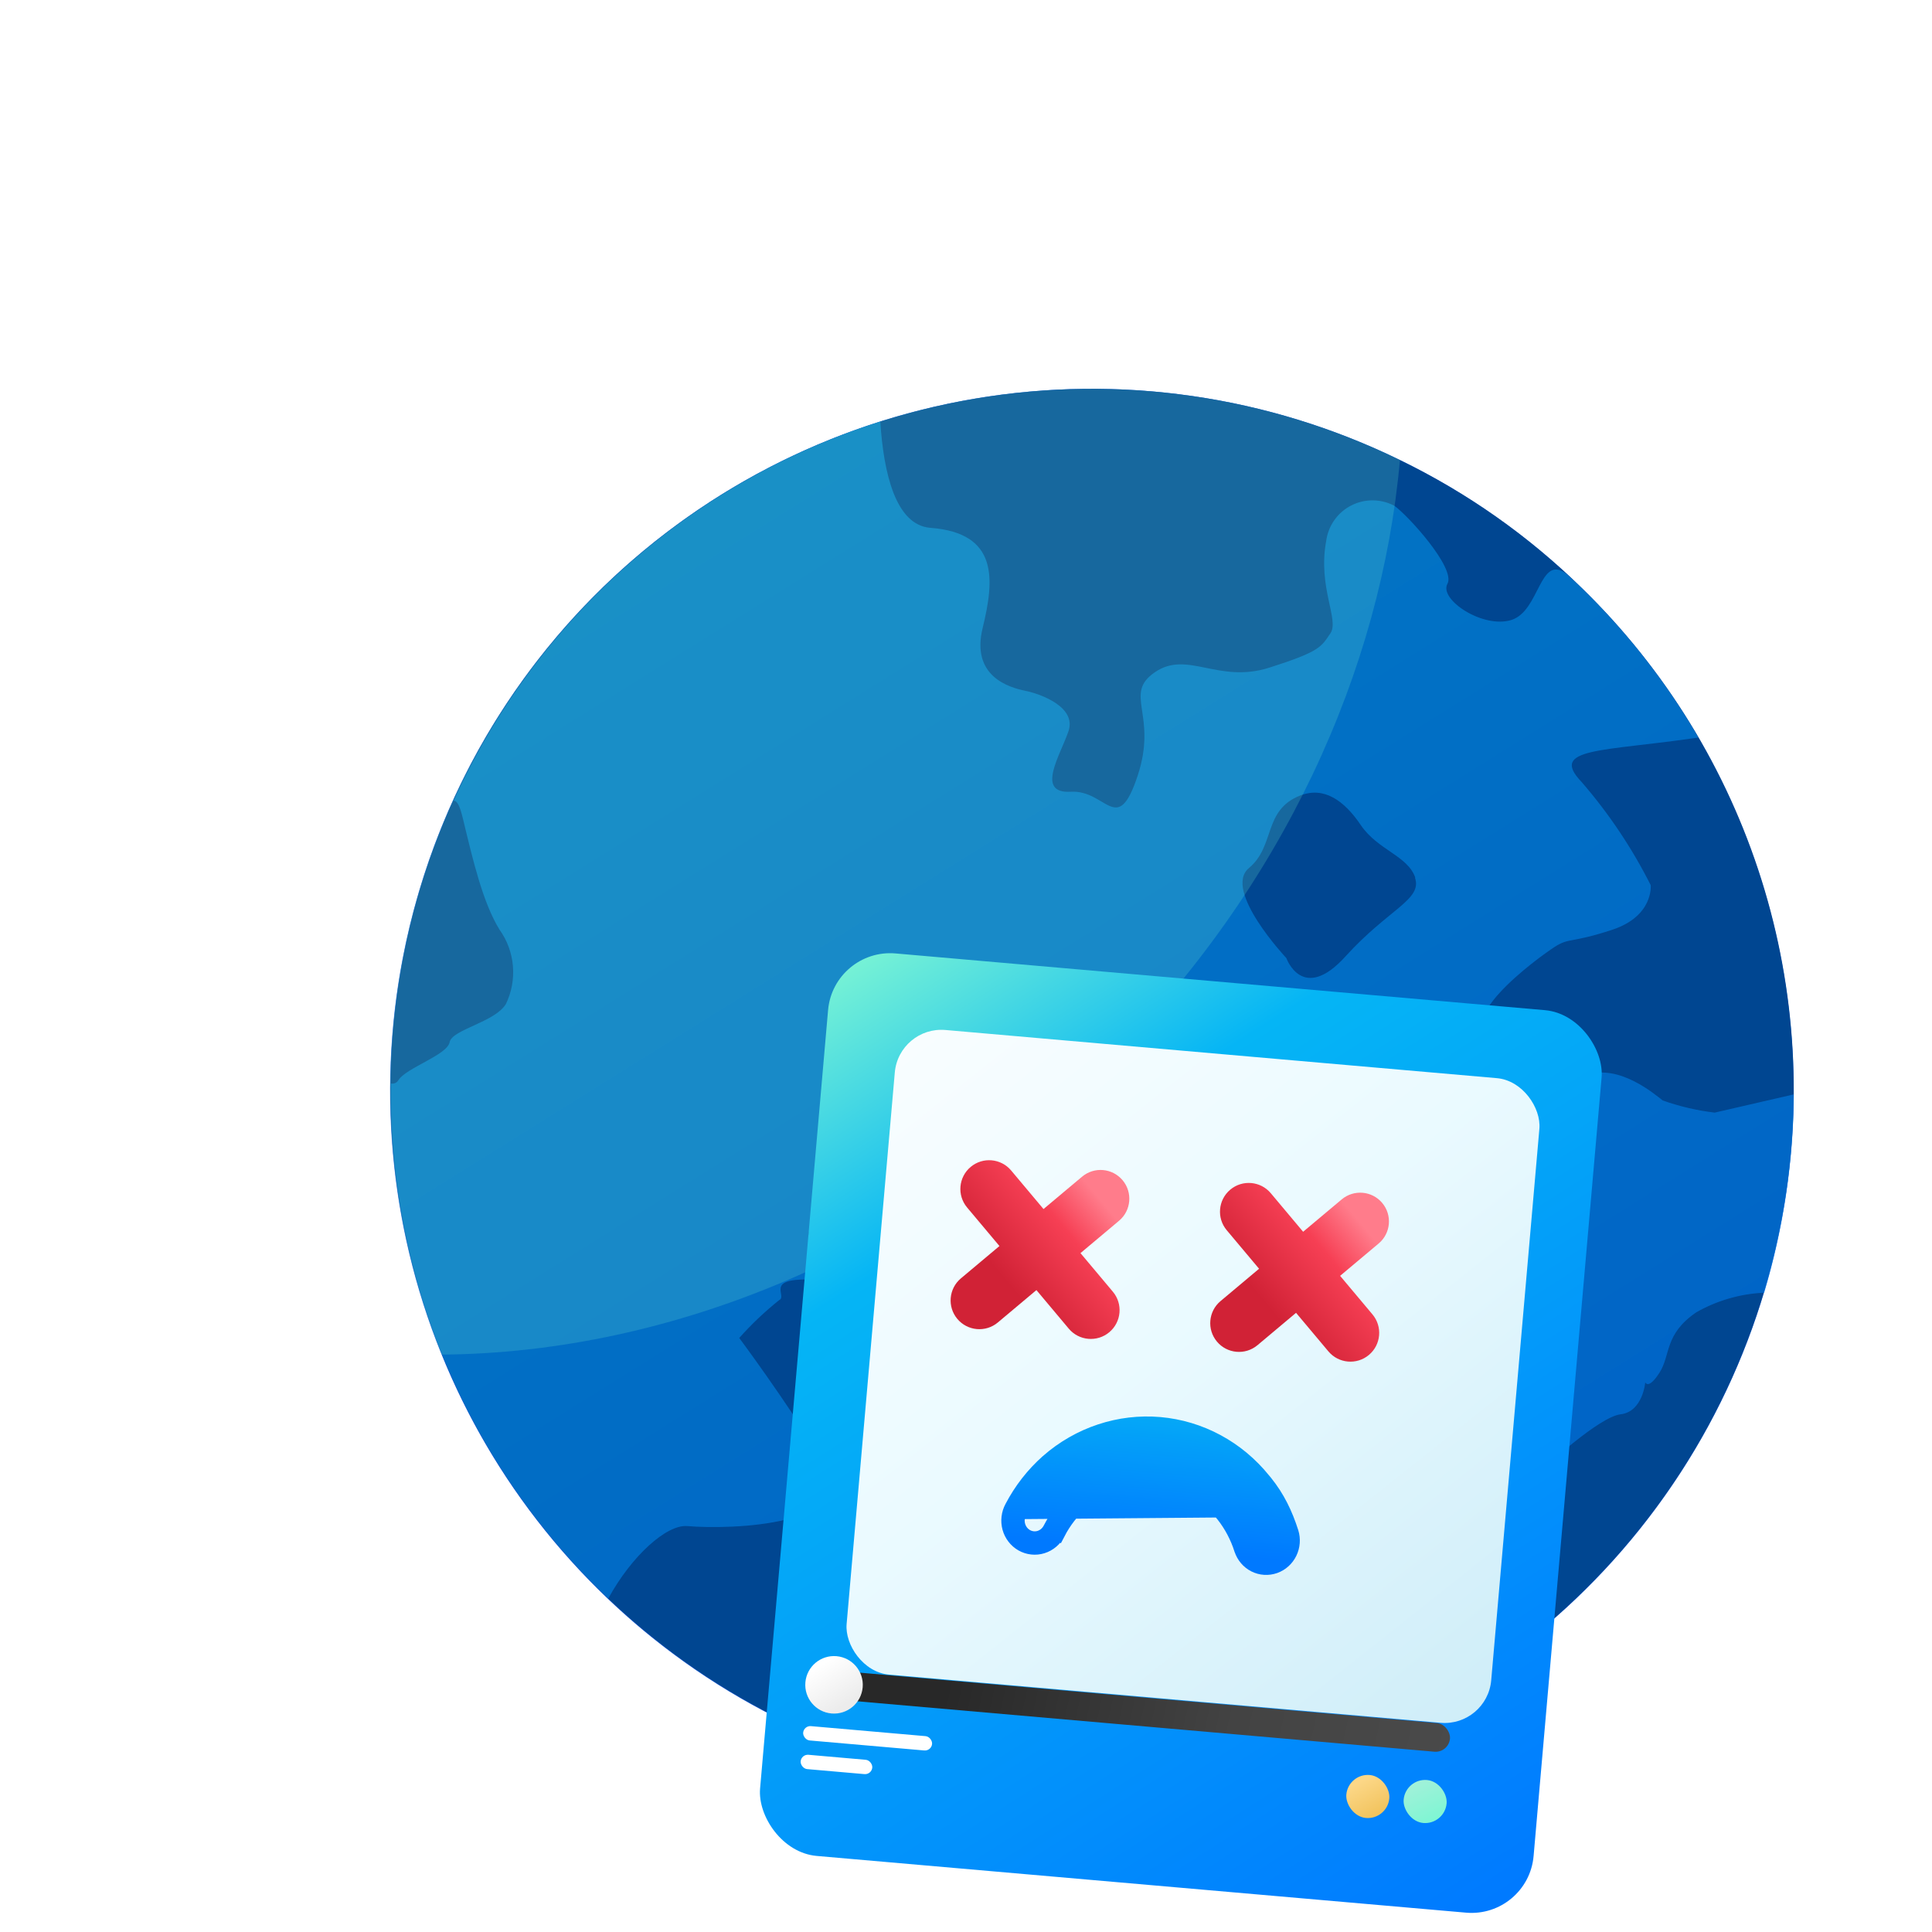
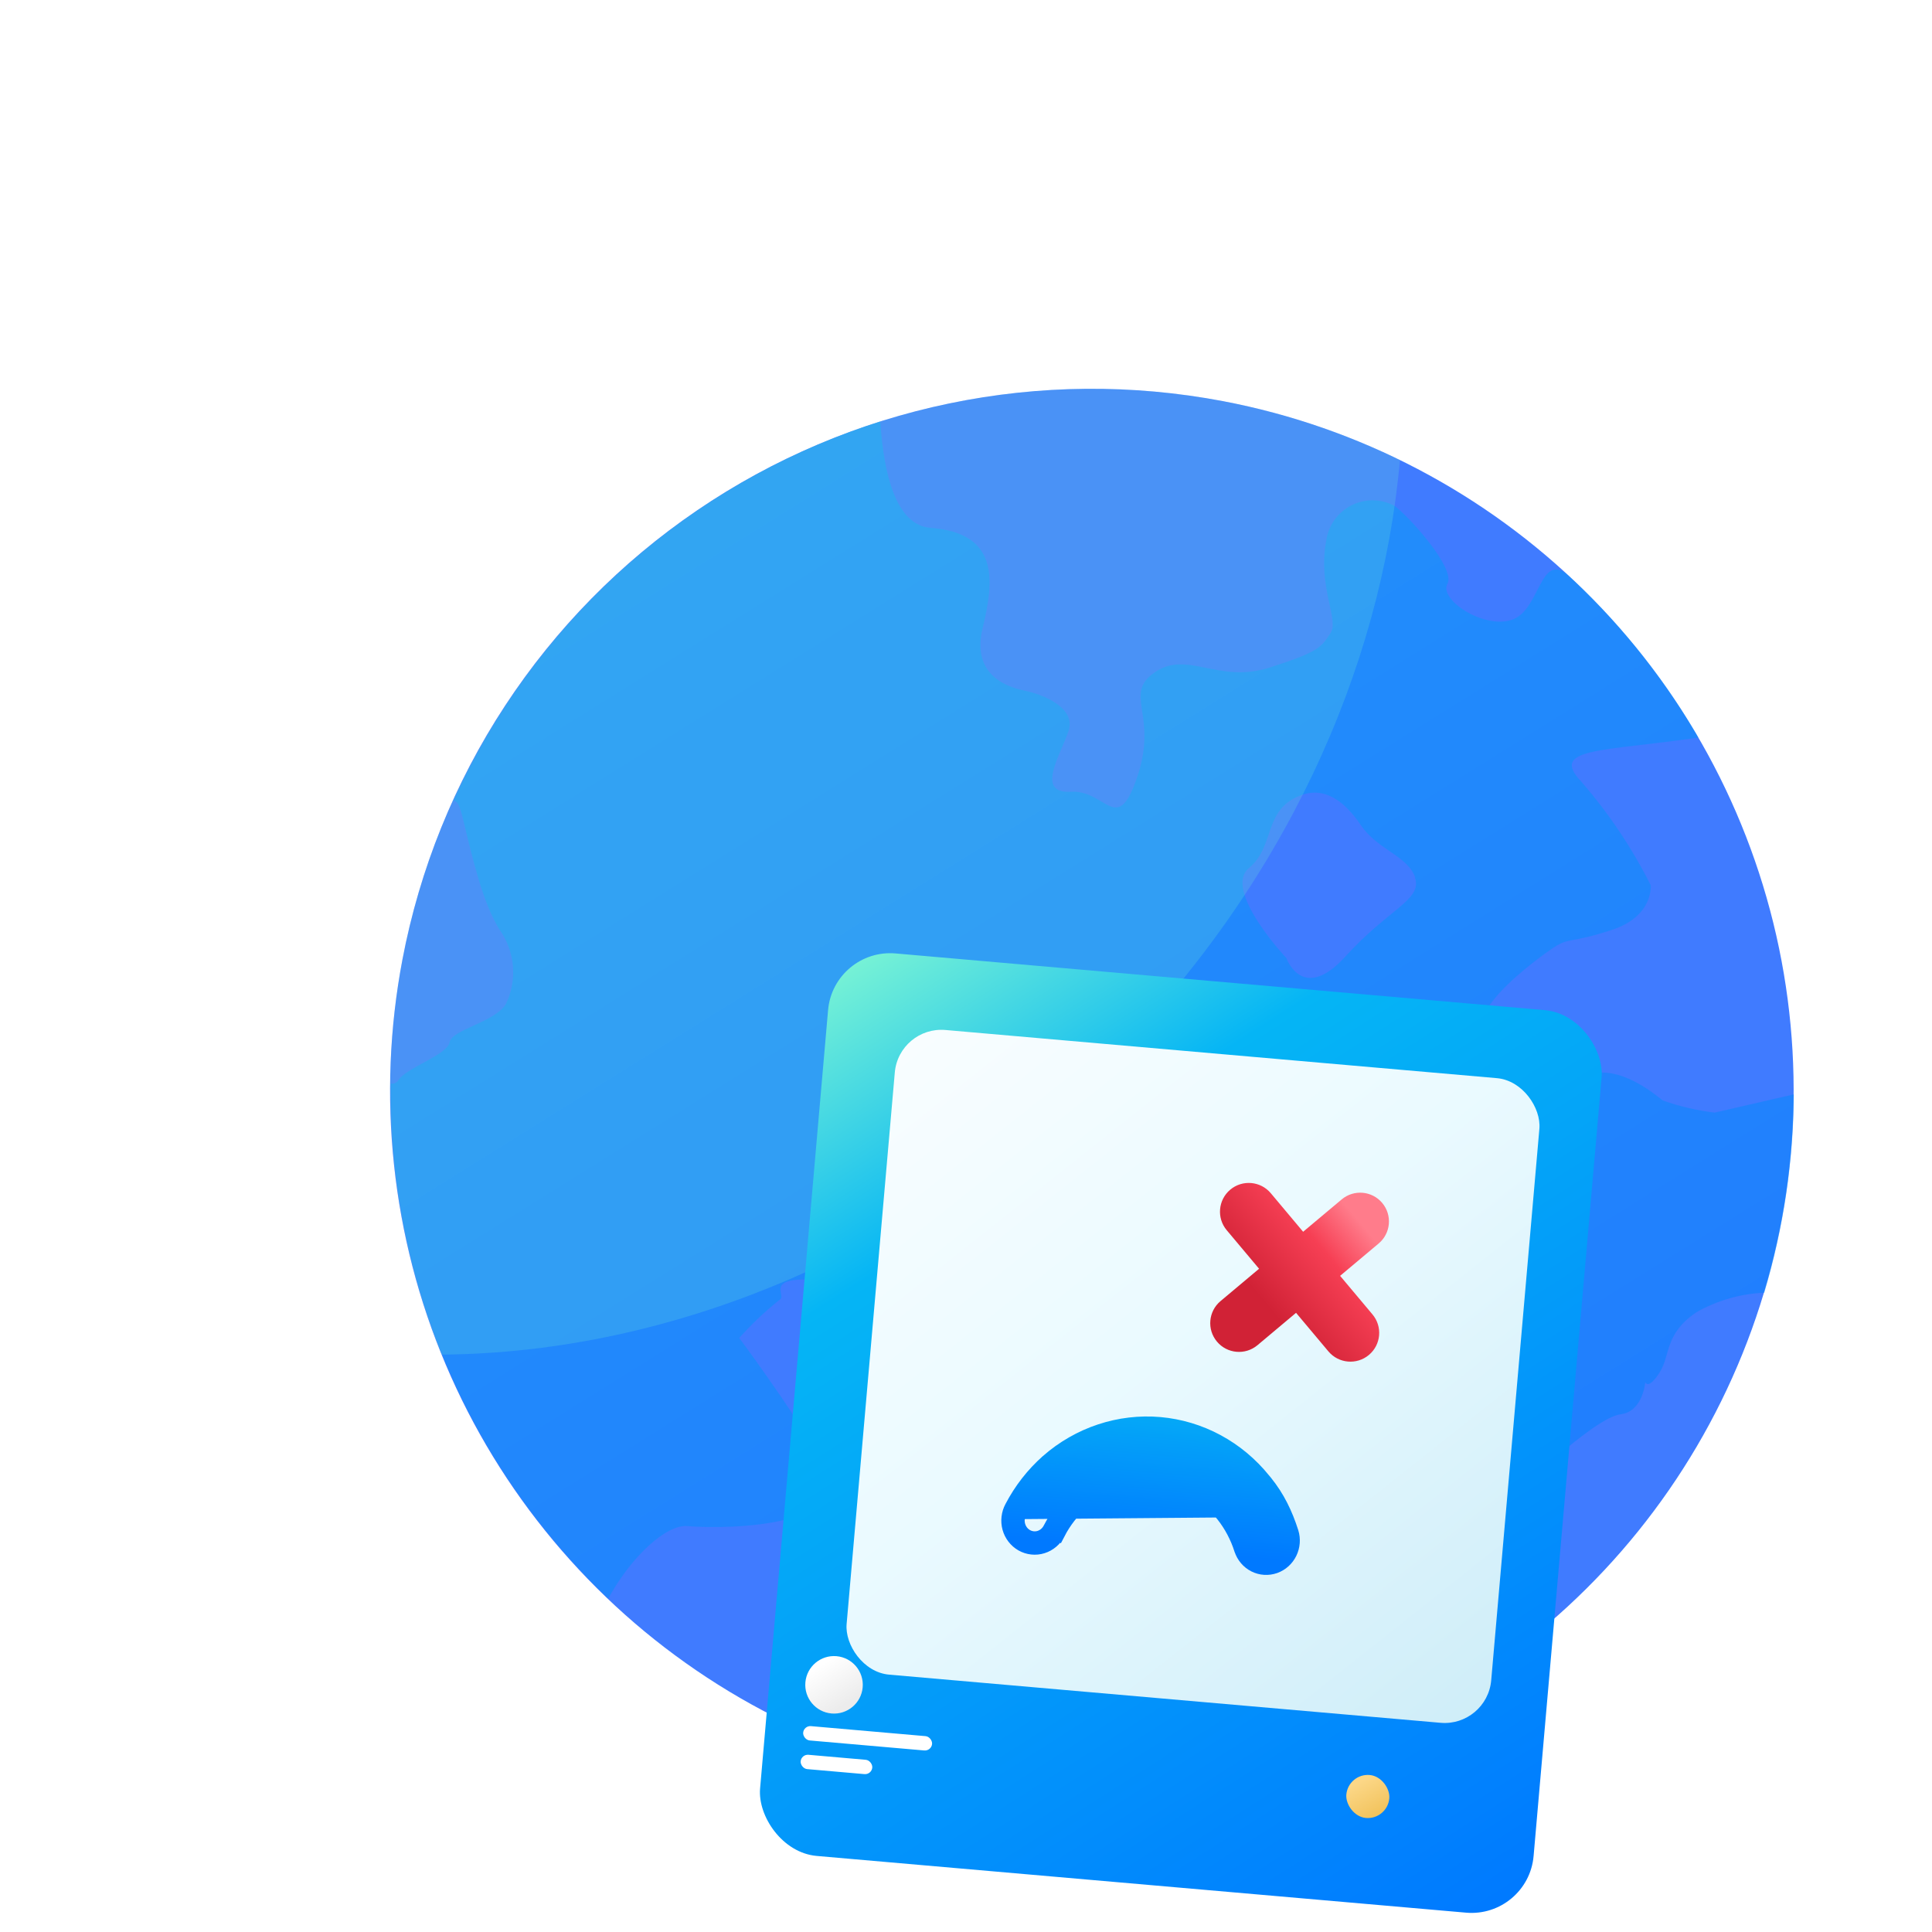
<svg xmlns="http://www.w3.org/2000/svg" width="124" height="124" viewBox="0 0 124 124" fill="none">
  <g filter="url(#filter0_d_115_1230)">
    <path d="M70.498 17.747C79.249 19.413 87.31 23.636 93.661 29.883C100.012 36.13 104.369 44.12 106.18 52.843C107.991 61.566 107.174 70.631 103.834 78.89C100.494 87.149 94.78 94.232 87.415 99.244C80.05 104.255 71.364 106.97 62.456 107.045C53.548 107.12 44.818 104.551 37.37 99.664C29.922 94.777 24.09 87.791 20.611 79.589C17.133 71.387 16.165 62.338 17.829 53.586C18.934 47.773 21.172 42.236 24.418 37.29C27.663 32.343 31.85 28.084 36.741 24.756C41.632 21.428 47.13 19.096 52.922 17.894C58.714 16.691 64.686 16.642 70.498 17.747Z" fill="#407BFF" />
-     <path d="M106.322 70.421C104.559 79.673 99.941 88.139 93.116 94.629C86.291 101.119 77.604 105.306 68.276 106.6C58.948 107.895 49.449 106.232 41.115 101.846C32.781 97.46 26.032 90.572 21.817 82.149C17.602 73.727 16.133 64.195 17.617 54.895C19.101 45.594 23.463 36.993 30.09 30.301C36.716 23.609 45.274 19.163 54.559 17.589C63.844 16.015 73.389 17.391 81.851 21.525C86.16 23.613 90.101 26.386 93.522 29.738C98.858 34.928 102.822 41.362 105.056 48.464C107.29 55.565 107.725 63.11 106.322 70.421Z" fill="#004691" />
    <path opacity="0.5" d="M93.06 29.306L92.885 29.152C92.77 29.031 92.647 28.917 92.516 28.814C90.802 27.551 90.832 31.216 89.005 31.791C87.178 32.365 84.345 30.477 84.899 29.471C85.454 28.465 82.343 25.056 81.491 24.461C81.064 24.235 80.588 24.116 80.105 24.113C79.621 24.111 79.144 24.226 78.715 24.447C78.285 24.669 77.916 24.992 77.638 25.387C77.36 25.783 77.182 26.24 77.118 26.719C76.564 29.707 77.981 31.791 77.385 32.653C76.79 33.515 76.759 33.803 73.474 34.85C70.19 35.897 68.219 33.721 66.135 35.137C64.051 36.554 66.33 37.827 65.016 41.79C63.702 45.752 63.025 42.683 60.725 42.816C58.426 42.95 60.079 40.434 60.582 38.915C61.085 37.396 58.857 36.554 57.81 36.338C56.763 36.123 54.31 35.414 55.069 32.304C55.829 29.193 56.096 26.216 51.723 25.878C49.475 25.713 48.705 22.326 48.5 19.051C42.486 20.965 36.941 24.12 32.223 28.313C27.505 32.506 23.721 37.643 21.113 43.391C21.349 43.391 21.514 43.72 21.719 44.572C22.366 47.261 22.992 49.931 24.059 51.665C24.55 52.351 24.848 53.156 24.92 53.996C24.992 54.836 24.837 55.68 24.47 56.439C23.752 57.62 21.011 58.071 20.857 58.893C20.703 59.714 18.065 60.535 17.572 61.326C17.524 61.408 17.452 61.473 17.366 61.511C17.279 61.55 17.182 61.56 17.09 61.541C17.018 67.714 18.22 73.836 20.62 79.523C23.02 85.211 26.567 90.342 31.04 94.597C32.538 91.856 34.786 89.834 36.11 89.947C38.861 90.183 47.402 89.947 44.866 85.841C42.331 81.734 39.446 77.874 39.446 77.874C40.231 76.992 41.09 76.178 42.013 75.441C42.557 75.195 41.068 74.045 43.942 74.127C46.817 74.209 47.073 74.23 45.995 72.7C44.918 71.171 42.916 71.941 44.435 70.39C45.954 68.84 47.515 67.742 48.716 69.795C49.917 71.848 48.87 72.772 49.301 73.398C49.732 74.024 54.002 73.737 54.002 73.737C54.002 73.737 54.885 75.4 54.382 75.677C53.485 76.47 52.648 77.328 51.877 78.244C51.877 78.244 50.851 80.143 49.917 80.533C48.983 80.923 51.733 84.639 52.627 85.225C53.52 85.81 53.848 86.313 54.679 86.251C55.511 86.189 57.359 84.65 58.005 84.198C58.652 83.746 61.968 85.512 61.968 85.512C63.172 86.449 64.279 87.505 65.273 88.664C65.757 89.303 66.445 89.759 67.223 89.957C68 90.154 68.822 90.082 69.553 89.752C70.354 89.208 70.58 87.432 71.811 88.222C73.043 89.013 73.444 89.711 73.936 93.129C74.429 96.548 79.212 102.05 78.289 104.042C82.713 102.34 86.836 99.941 90.504 96.938C86.747 95.09 85.484 93.376 85.022 92.421C84.417 91.189 84.858 91.251 85.546 89.423C86.234 87.596 89.99 86.918 90.678 86.477C91.366 86.035 94.61 82.945 96.026 82.771C97.443 82.596 97.597 80.718 97.597 80.718C97.597 80.718 97.782 81.231 98.51 80.102C99.239 78.973 98.798 77.638 100.882 76.221C102.213 75.466 103.704 75.036 105.234 74.969C106.468 70.837 107.107 66.551 107.133 62.239L102.052 63.41C100.914 63.274 99.795 63.012 98.716 62.629C98.223 62.249 95.934 60.268 93.84 60.997C91.746 61.726 91.787 60.042 88.204 58.944C84.622 57.845 90.802 53.411 91.766 52.784C92.731 52.158 92.793 52.559 95.472 51.676C98.151 50.793 97.946 48.812 97.946 48.812C96.746 46.43 95.257 44.206 93.511 42.19C91.376 39.962 94.856 40.25 101.005 39.336C98.855 35.626 96.179 32.248 93.06 29.306ZM69.05 83.51C68.024 84.68 67.059 82.976 67.059 82.976C63.723 81.478 63.784 78.613 65.109 77.72C66.433 76.827 67.521 73.254 69.163 74.959C70.503 76.276 71.922 77.511 73.413 78.654C73.413 78.654 76.205 73.696 75.589 78.593C74.973 83.49 77.981 82.371 74.973 83.479C71.965 84.588 70.077 82.34 69.05 83.51ZM82.394 86.692C82.241 87.94 81.934 89.164 81.481 90.337L78.617 91.364C76.893 89.475 77.991 87.083 79.079 87.052C80.167 87.021 82.477 85.276 82.415 86.692L82.394 86.692ZM82.815 48.329C83.308 49.746 81.122 50.331 78.361 53.38C75.599 56.429 74.562 53.493 74.562 53.493C74.562 53.493 70.457 49.13 72.16 47.713C73.865 46.296 73.053 43.986 75.466 43.052C76.954 42.477 78.248 43.34 79.336 44.952C80.424 46.563 82.343 46.912 82.836 48.329L82.815 48.329Z" fill="url(#paint0_linear_115_1230)" />
    <path opacity="0.2" d="M81.851 21.526C80.65 35.035 74.347 48.935 63.2 60.084C50.882 72.403 35.146 78.83 20.344 78.942C16.914 70.493 16.13 61.201 18.094 52.296C20.058 43.391 24.679 35.292 31.344 29.07C38.01 22.847 46.407 18.795 55.425 17.448C64.443 16.101 73.658 17.523 81.851 21.526Z" fill="#75F1D5" />
    <g filter="url(#filter1_d_115_1230)">
      <rect width="49.845" height="58.157" rx="4" transform="matrix(0.996 0.087 -0.087 0.996 43.496 50.846)" fill="url(#paint1_linear_115_1230)" />
      <rect width="41.537" height="41.541" rx="3" transform="matrix(0.996 0.087 -0.087 0.996 47.691 55.846)" fill="url(#paint2_linear_115_1230)" />
    </g>
    <rect width="8.307" height="0.923" rx="0.462" transform="matrix(0.996 0.087 -0.087 0.996 43.589 102.747)" fill="white" />
    <rect width="4.615" height="0.923" rx="0.462" transform="matrix(0.996 0.087 -0.087 0.996 43.428 104.586)" fill="white" />
-     <rect width="40.614" height="1.846" rx="0.923" transform="matrix(0.996 0.087 -0.087 0.996 44.691 99.137)" fill="url(#paint3_linear_115_1230)" />
    <ellipse cx="1.846" cy="1.846" rx="1.846" ry="1.846" transform="matrix(0.996 0.087 -0.087 0.996 43.852 98.137)" fill="url(#paint4_linear_115_1230)" />
    <rect width="2.769" height="2.769" rx="1.385" transform="matrix(0.996 0.087 -0.087 0.996 78.531 105.803)" fill="url(#paint5_linear_115_1230)" />
-     <rect width="2.769" height="2.769" rx="1.385" transform="matrix(0.996 0.087 -0.087 0.996 82.21 106.125)" fill="url(#paint6_linear_115_1230)" />
-     <path fill-rule="evenodd" clip-rule="evenodd" d="M64.051 67.75C63.395 66.969 62.231 66.867 61.45 67.522L58.975 69.599L56.898 67.124C56.243 66.343 55.079 66.241 54.298 66.897C53.517 67.552 53.415 68.717 54.07 69.498L56.147 71.973L53.672 74.049C52.891 74.705 52.789 75.87 53.444 76.651C54.1 77.432 55.264 77.534 56.045 76.878L58.52 74.801L60.597 77.277C61.252 78.058 62.416 78.16 63.198 77.504C63.979 76.849 64.081 75.684 63.425 74.903L61.348 72.428L63.823 70.351C64.604 69.696 64.706 68.531 64.051 67.75Z" fill="url(#paint7_linear_115_1230)" />
    <path fill-rule="evenodd" clip-rule="evenodd" d="M80.714 69.208C80.059 68.427 78.894 68.325 78.113 68.981L75.638 71.057L73.562 68.582C72.906 67.801 71.742 67.7 70.961 68.355C70.18 69.01 70.078 70.175 70.733 70.956L72.81 73.431L70.335 75.508C69.554 76.163 69.452 77.328 70.108 78.109C70.763 78.89 71.927 78.992 72.709 78.336L75.183 76.26L77.26 78.735C77.915 79.516 79.08 79.618 79.861 78.962C80.642 78.307 80.744 77.142 80.088 76.361L78.011 73.886L80.487 71.809C81.267 71.154 81.369 69.989 80.714 69.208Z" fill="url(#paint8_linear_115_1230)" />
    <path d="M59.433 90.144L59.877 90.374C60.266 89.624 60.785 88.956 61.407 88.404C62.062 87.831 62.818 87.398 63.629 87.129C64.441 86.86 65.293 86.76 66.139 86.834C66.984 86.908 67.807 87.155 68.56 87.561C69.312 87.966 69.98 88.524 70.526 89.202C71.049 89.862 71.45 90.62 71.71 91.436L71.71 91.436L71.713 91.442C71.852 91.86 72.147 92.21 72.54 92.409C72.934 92.608 73.39 92.636 73.806 92.489C74.221 92.342 74.559 92.033 74.752 91.636C74.944 91.24 74.979 90.783 74.85 90.362L74.85 90.362L74.848 90.357C74.465 89.164 73.971 88.133 73.183 87.156L73.183 87.156L73.177 87.149L73.073 87.025C72.252 86.005 71.243 85.164 70.105 84.55C68.966 83.935 67.718 83.561 66.435 83.448C65.152 83.336 63.859 83.489 62.63 83.896C61.401 84.303 60.26 84.958 59.273 85.821L59.273 85.821L59.272 85.823C58.337 86.649 57.558 87.648 56.974 88.767C56.87 88.961 56.803 89.174 56.778 89.393C56.752 89.614 56.769 89.837 56.827 90.052C56.886 90.266 56.985 90.467 57.12 90.642C57.255 90.818 57.423 90.966 57.616 91.075C57.809 91.184 58.021 91.252 58.242 91.275C58.462 91.299 58.684 91.276 58.895 91.209C59.106 91.143 59.302 91.034 59.47 90.89C59.639 90.746 59.777 90.569 59.878 90.372L59.433 90.144ZM59.433 90.144C59.361 90.284 59.263 90.409 59.145 90.51C59.027 90.611 58.891 90.686 58.745 90.733C58.599 90.779 58.446 90.794 58.294 90.778C58.142 90.762 57.996 90.715 57.862 90.64C57.729 90.564 57.611 90.462 57.516 90.338C57.422 90.215 57.351 90.073 57.31 89.92C57.268 89.768 57.256 89.608 57.275 89.451C57.293 89.293 57.341 89.14 57.416 89.002L70.917 88.89C70.33 88.16 69.609 87.559 68.797 87.121C67.985 86.682 67.096 86.416 66.183 86.336C65.269 86.256 64.347 86.364 63.471 86.655C62.595 86.945 61.782 87.412 61.077 88.029C60.408 88.622 59.85 89.339 59.433 90.144Z" fill="url(#paint9_linear_115_1230)" stroke="url(#paint10_linear_115_1230)" />
  </g>
  <defs>
    <filter id="filter0_d_115_1230" x="17.036" y="16.953" width="98.097" height="103.84" filterUnits="userSpaceOnUse" color-interpolation-filters="sRGB">
      <feFlood flood-opacity="0" result="BackgroundImageFix" />
      <feColorMatrix in="SourceAlpha" type="matrix" values="0 0 0 0 0 0 0 0 0 0 0 0 0 0 0 0 0 0 127 0" result="hardAlpha" />
      <feOffset dx="8" dy="8" />
      <feColorMatrix type="matrix" values="0 0 0 0 0 0 0 0 0 0 0 0 0 0 0 0 0 0 0.25 0" />
      <feBlend mode="normal" in2="BackgroundImageFix" result="effect1_dropShadow_115_1230" />
      <feBlend mode="normal" in="SourceGraphic" in2="effect1_dropShadow_115_1230" result="shape" />
    </filter>
    <filter id="filter1_d_115_1230" x="38.761" y="51.179" width="56.057" height="63.614" filterUnits="userSpaceOnUse" color-interpolation-filters="sRGB">
      <feFlood flood-opacity="0" result="BackgroundImageFix" />
      <feColorMatrix in="SourceAlpha" type="matrix" values="0 0 0 0 0 0 0 0 0 0 0 0 0 0 0 0 0 0 127 0" result="hardAlpha" />
      <feOffset dx="2" dy="2" />
      <feColorMatrix type="matrix" values="0 0 0 0 0 0 0 0 0 0 0 0 0 0 0 0 0 0 0.25 0" />
      <feBlend mode="normal" in2="BackgroundImageFix" result="effect1_dropShadow_115_1230" />
      <feBlend mode="normal" in="SourceGraphic" in2="effect1_dropShadow_115_1230" result="shape" />
    </filter>
    <linearGradient id="paint0_linear_115_1230" x1="-17.629" y1="-16.065" x2="70.299" y2="124.963" gradientUnits="userSpaceOnUse">
      <stop stop-color="#7EF6D3" />
      <stop offset="0.25" stop-color="#05B5F5" />
      <stop offset="1" stop-color="#0079FF" />
    </linearGradient>
    <linearGradient id="paint1_linear_115_1230" x1="0.535" y1="-0.046" x2="46.231" y2="59.537" gradientUnits="userSpaceOnUse">
      <stop stop-color="#7EF6D3" />
      <stop offset="0.25" stop-color="#05B5F5" />
      <stop offset="1" stop-color="#0079FF" />
    </linearGradient>
    <linearGradient id="paint2_linear_115_1230" x1="1.955" y1="-0.076" x2="41.501" y2="41.74" gradientUnits="userSpaceOnUse">
      <stop stop-color="#F8FDFF" />
      <stop offset="0.435" stop-color="#EAFAFF" />
      <stop offset="1" stop-color="#CEEDF8" />
    </linearGradient>
    <linearGradient id="paint3_linear_115_1230" x1="8.183" y1="-0.508" x2="40.711" y2="3.73" gradientUnits="userSpaceOnUse">
      <stop stop-color="#282828" />
      <stop offset="0.566" stop-color="#434343" />
      <stop offset="1" stop-color="#4A4A4A" />
    </linearGradient>
    <linearGradient id="paint4_linear_115_1230" x1="0.716" y1="0.319" x2="2.83" y2="3.087" gradientUnits="userSpaceOnUse">
      <stop offset="0.107" stop-color="white" />
      <stop offset="0.961" stop-color="#ECECEC" />
    </linearGradient>
    <linearGradient id="paint5_linear_115_1230" x1="0.685" y1="0.554" x2="2.089" y2="2.639" gradientUnits="userSpaceOnUse">
      <stop stop-color="#FCD787" />
      <stop offset="1" stop-color="#F1C25B" />
    </linearGradient>
    <linearGradient id="paint6_linear_115_1230" x1="0.636" y1="0.257" x2="2.061" y2="2.584" gradientUnits="userSpaceOnUse">
      <stop stop-color="#A1F1D9" />
      <stop offset="1" stop-color="#7EF6D3" />
    </linearGradient>
    <linearGradient id="paint7_linear_115_1230" x1="62.458" y1="68.784" x2="56.318" y2="73.936" gradientUnits="userSpaceOnUse">
      <stop stop-color="#FF7C8B" />
      <stop offset="0.37" stop-color="#F63F54" />
      <stop offset="1" stop-color="#D12236" />
    </linearGradient>
    <linearGradient id="paint8_linear_115_1230" x1="79.122" y1="70.242" x2="72.981" y2="75.395" gradientUnits="userSpaceOnUse">
      <stop stop-color="#FF7C8B" />
      <stop offset="0.37" stop-color="#F63F54" />
      <stop offset="1" stop-color="#D12236" />
    </linearGradient>
    <linearGradient id="paint9_linear_115_1230" x1="67.672" y1="69.359" x2="65.741" y2="91.43" gradientUnits="userSpaceOnUse">
      <stop stop-color="#7EF6D3" />
      <stop offset="0.505" stop-color="#05B5F5" />
      <stop offset="1" stop-color="#0079FF" />
    </linearGradient>
    <linearGradient id="paint10_linear_115_1230" x1="67.672" y1="69.359" x2="65.741" y2="91.43" gradientUnits="userSpaceOnUse">
      <stop stop-color="#7EF6D3" />
      <stop offset="0.51" stop-color="#05B5F5" />
      <stop offset="1" stop-color="#0079FF" />
    </linearGradient>
  </defs>
</svg>